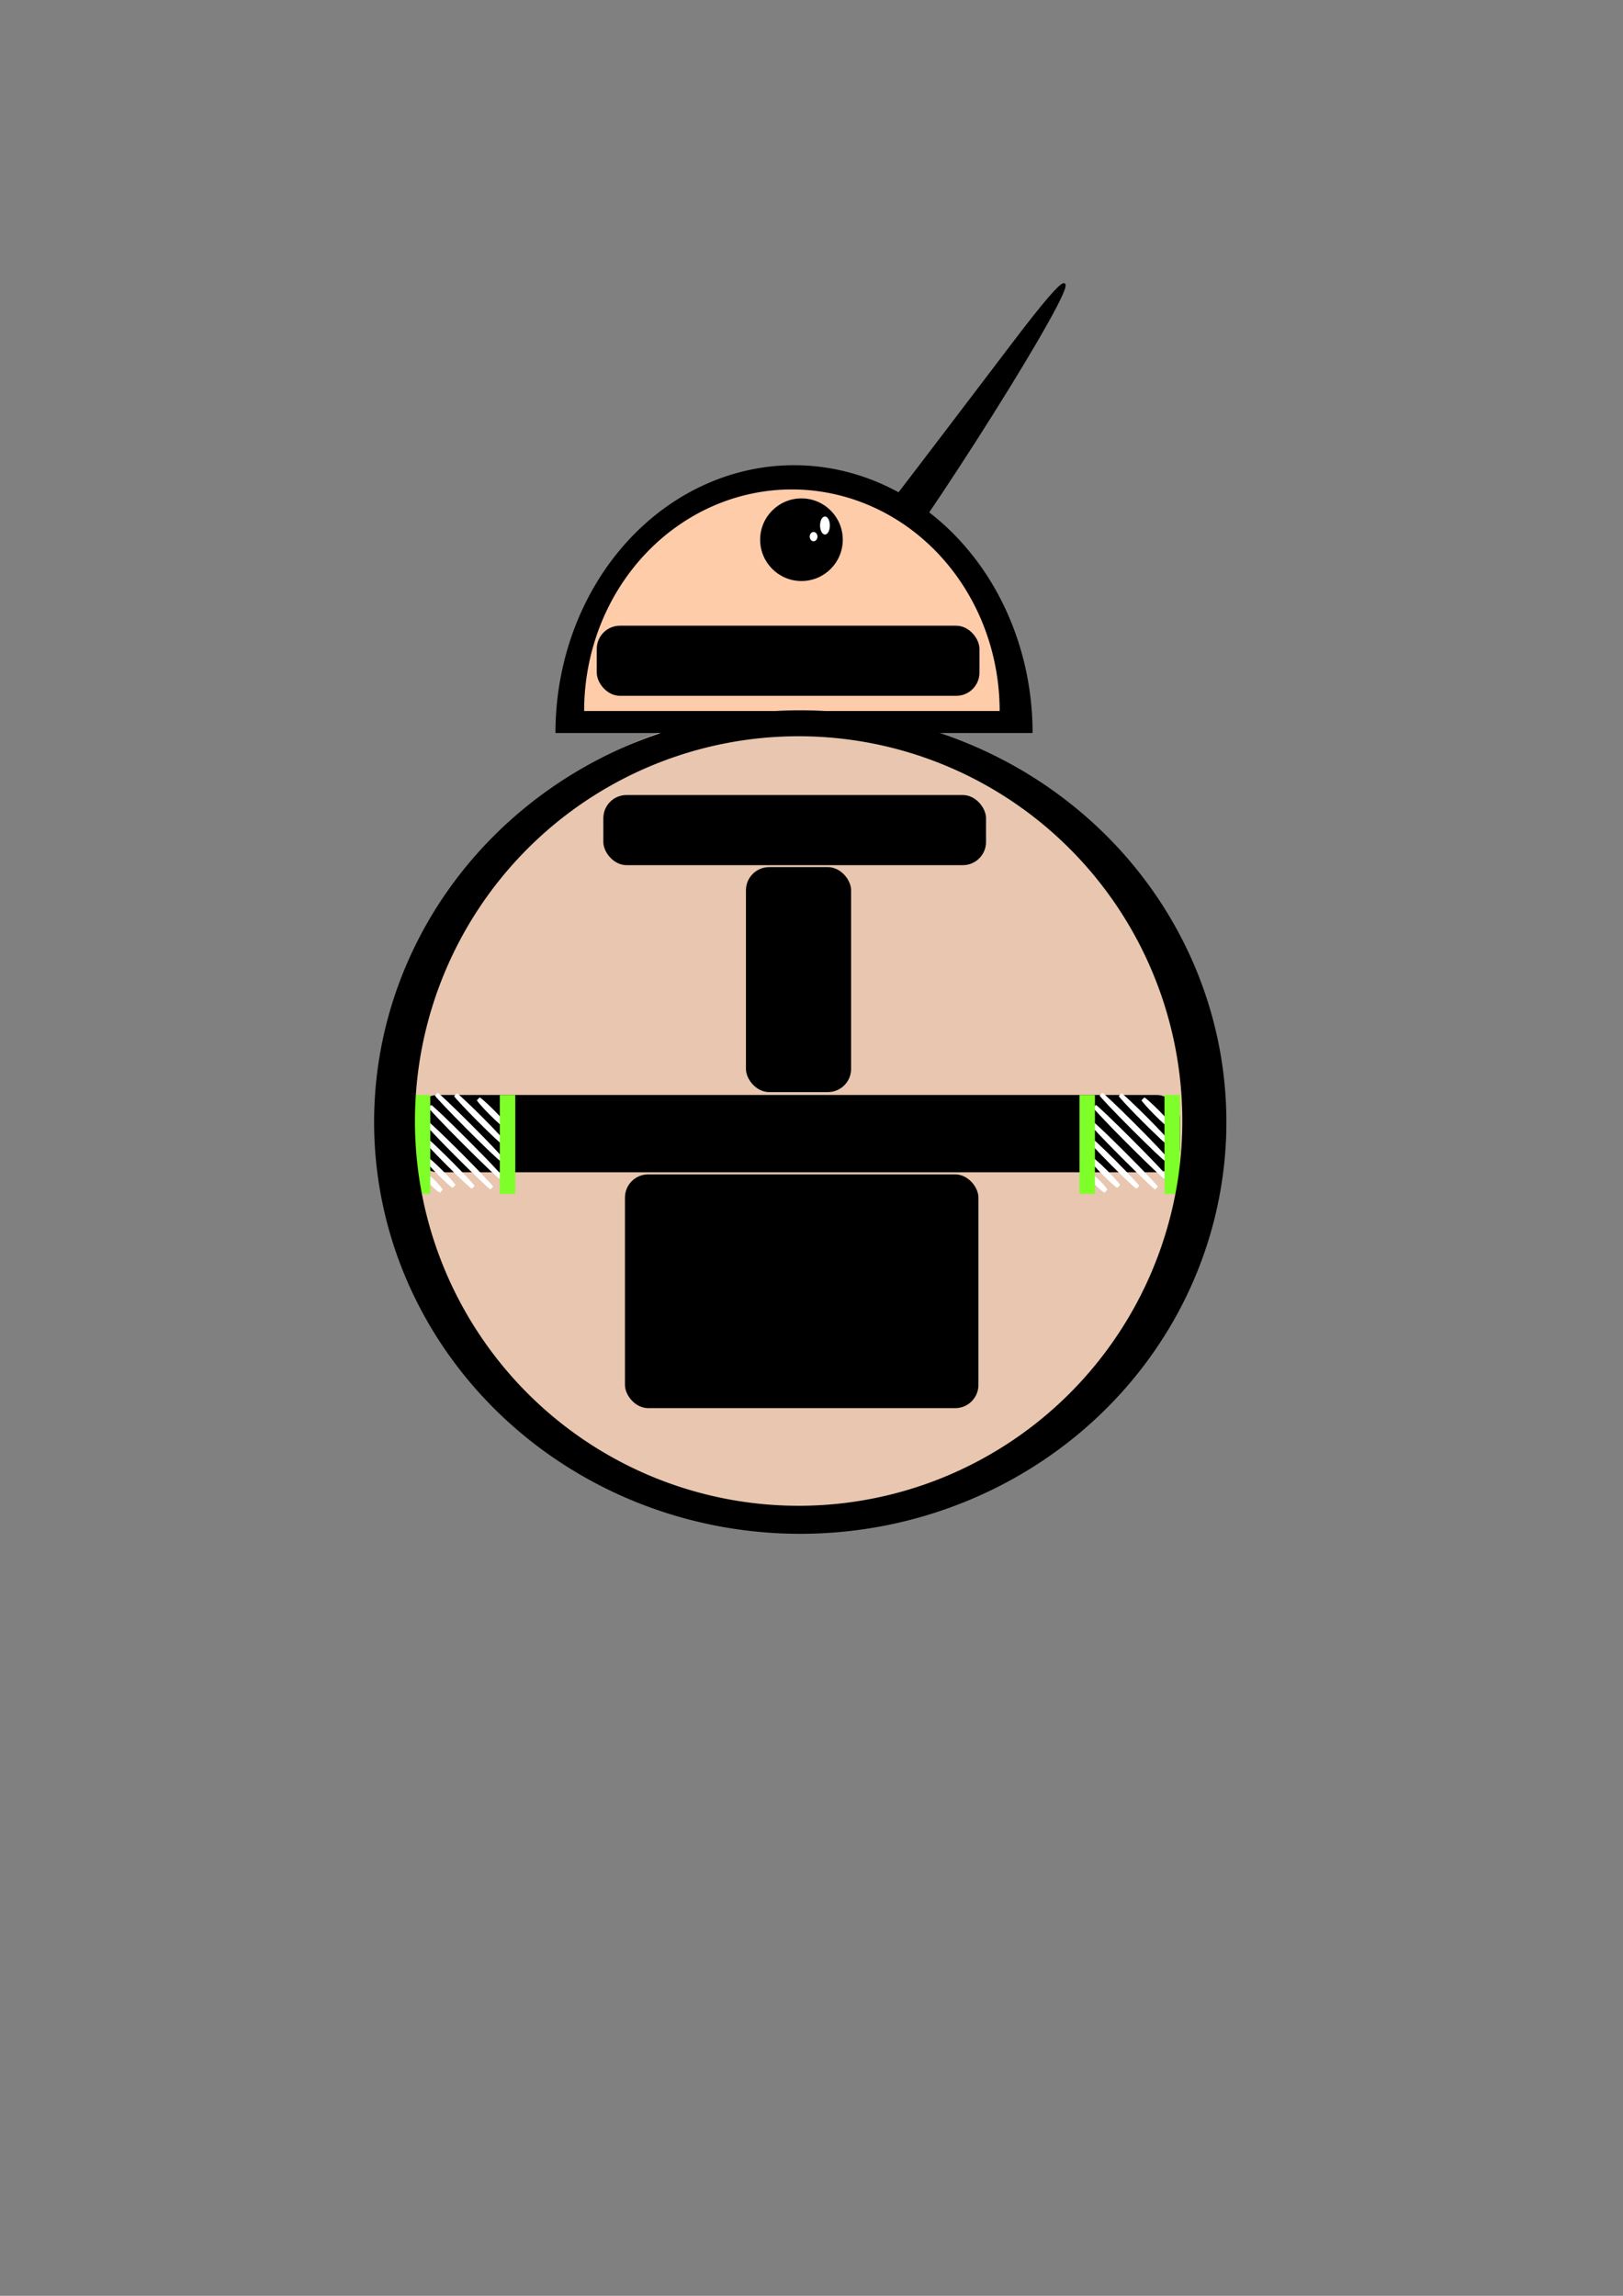
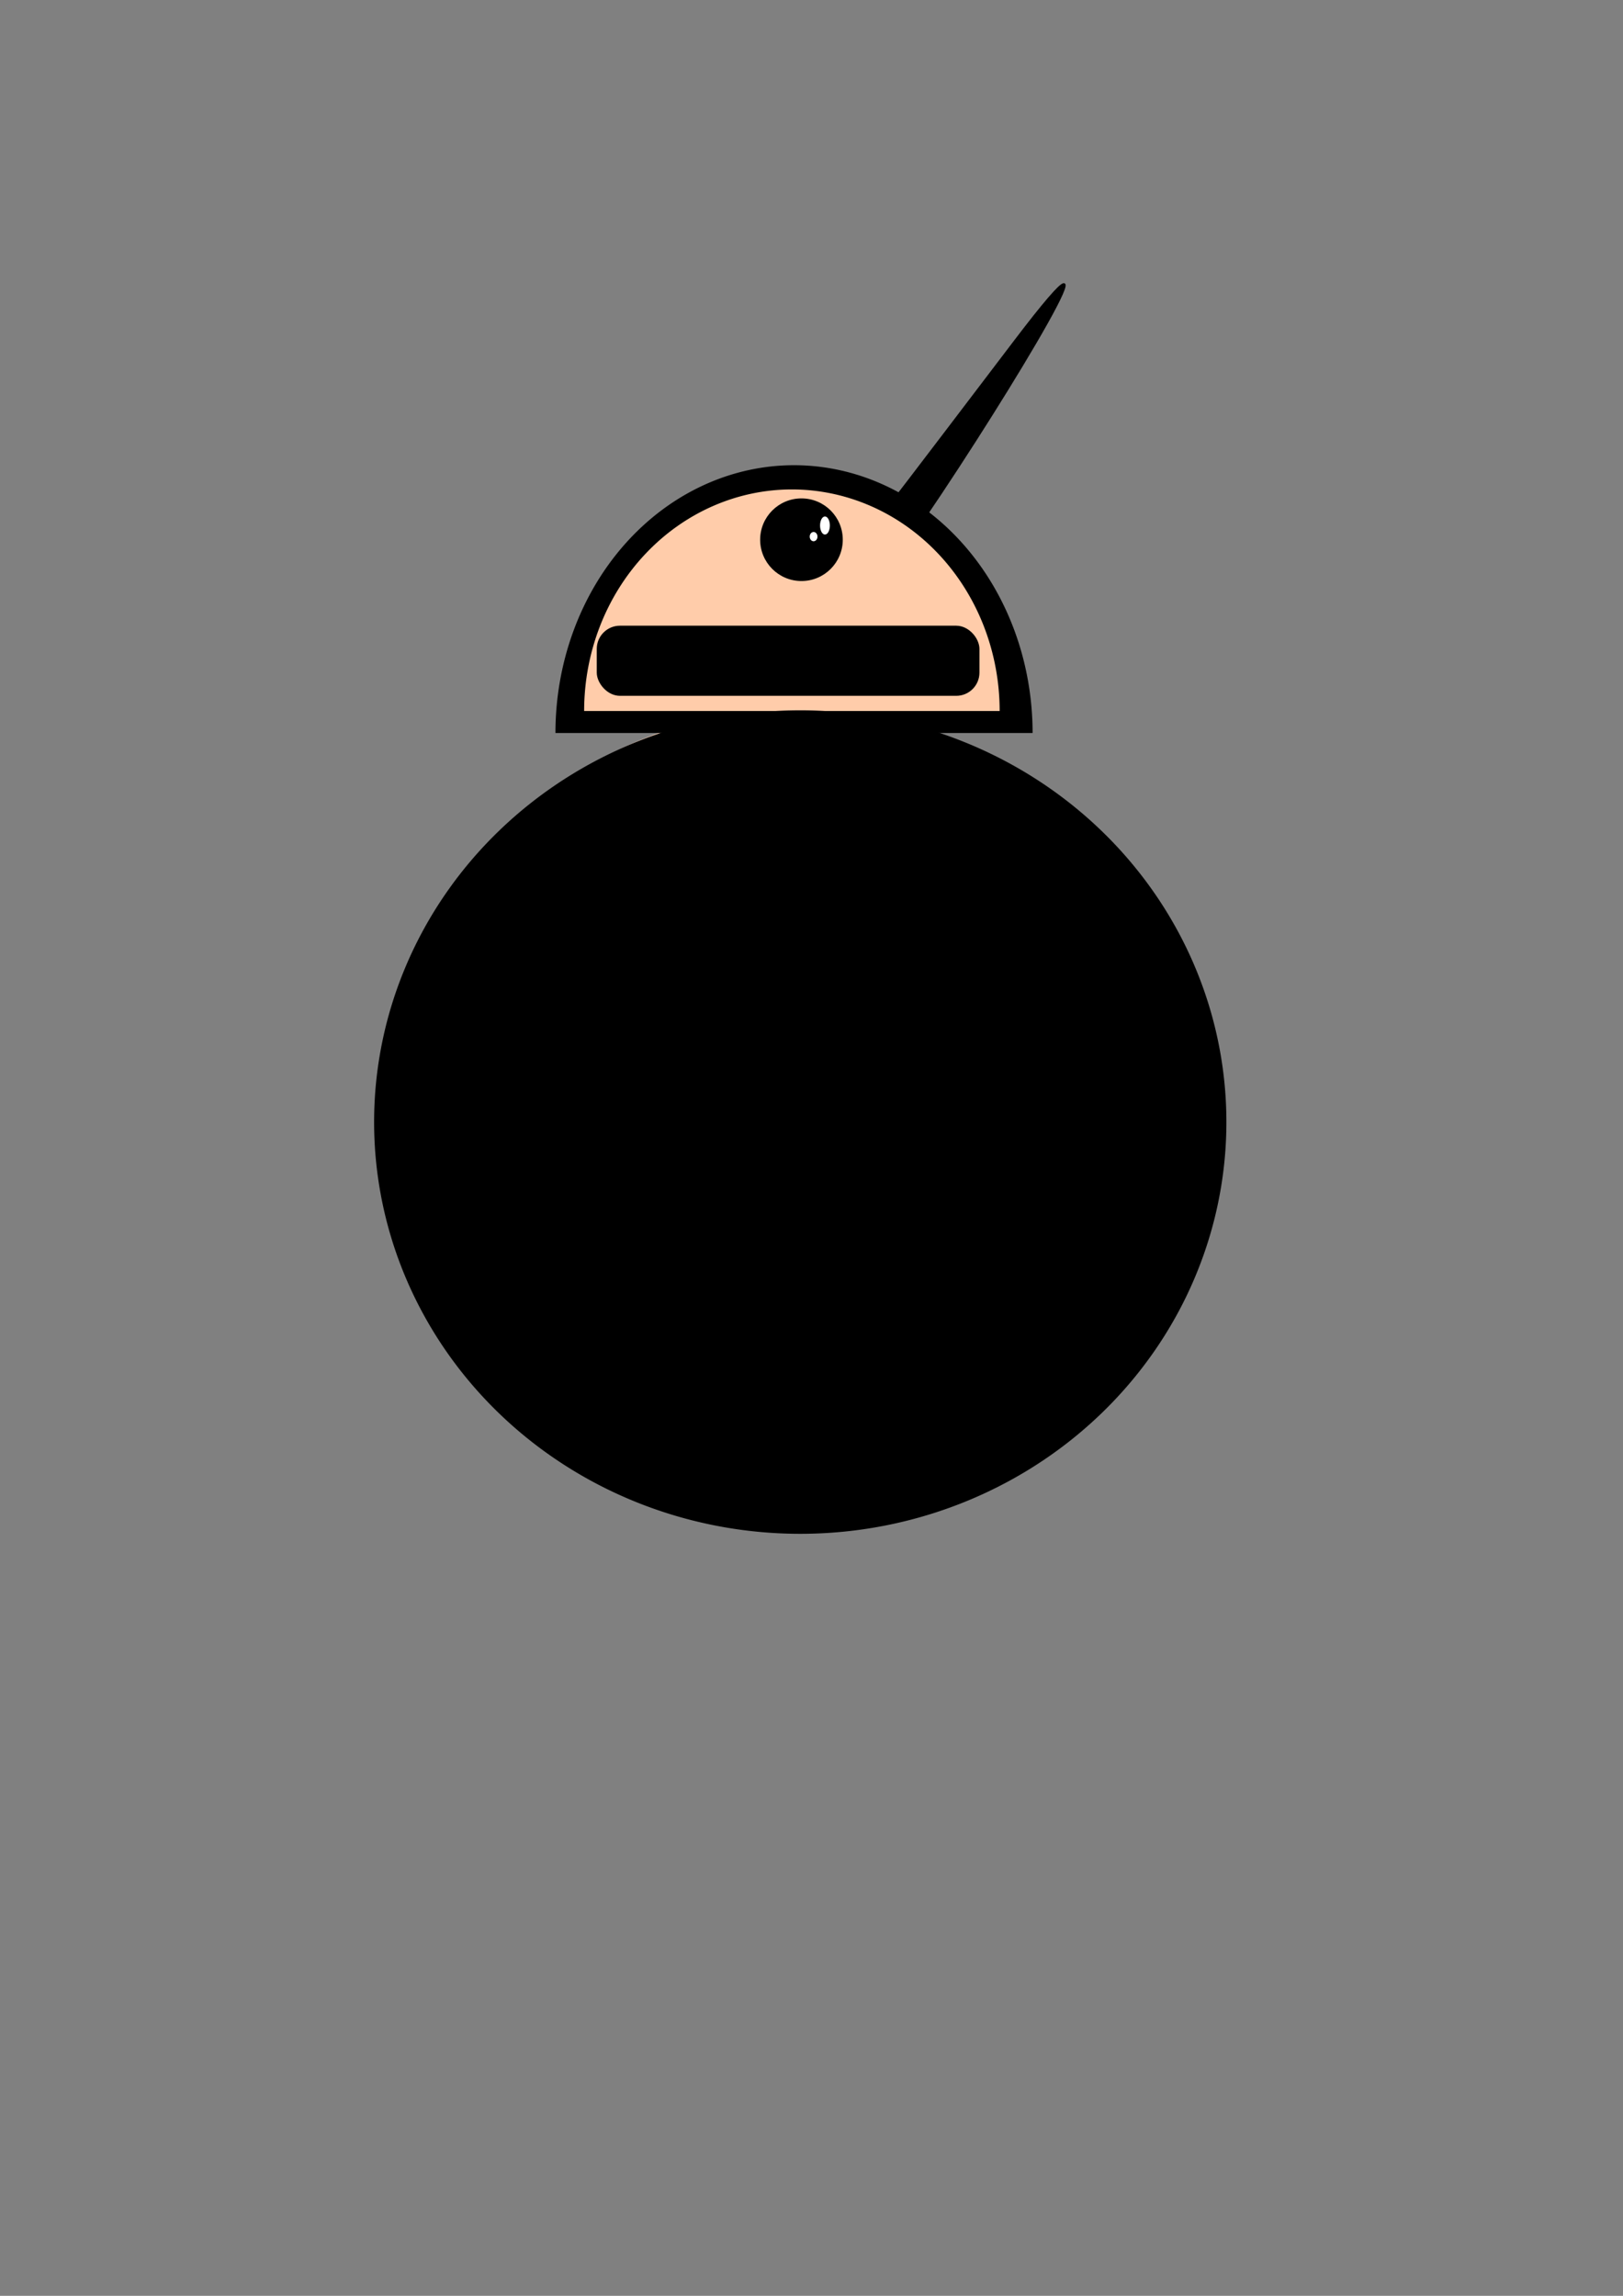
<svg xmlns="http://www.w3.org/2000/svg" xmlns:ns1="http://www.inkscape.org/namespaces/inkscape" xmlns:ns2="http://sodipodi.sourceforge.net/DTD/sodipodi-0.dtd" width="210mm" height="297mm" viewBox="0 0 210 297" version="1.1" id="svg8" ns1:version="0.92.4 (5da689c313, 2019-01-14)" ns2:docname="week2ink.svg">
  <rect x="0" y="0" width="210" height="297" fill="#808080" stroke="none" />
  <defs id="defs2" />
  <ns2:namedview id="base" pagecolor="#ffffff" bordercolor="#666666" borderopacity="1.0" ns1:pageopacity="0.0" ns1:pageshadow="2" ns1:zoom="1.979899" ns1:cx="136.5573" ns1:cy="573.85364" ns1:document-units="mm" ns1:current-layer="layer1" showgrid="false" units="in" ns1:window-width="2736" ns1:window-height="1699" ns1:window-x="-13" ns1:window-y="-13" ns1:window-maximized="1" />
  <g ns1:label="Layer 1" ns1:groupmode="layer" id="layer1">
    <circle id="path32" style="fill:#e9c6af;stroke-width:0.265" cy="144.676" cx="103.188" r="53" />
    <path style="fill:#e9c6af;stroke-width:0.265" id="path34" ns2:type="arc" ns2:cx="102.24255" ns2:cy="67.946419" ns2:rx="20.599701" ns2:ry="15.497024" ns2:start="0" ns2:end="0.040495827" ns2:open="true" d="m 122.842,67.946 a 20.6,15.497 0 0 1 -0.017,0.627" />
    <path style="fill:#ffccaa;stroke-width:0.265" id="path36" ns2:type="arc" ns2:cx="102.80952" ns2:cy="94.026779" ns2:rx="30" ns2:ry="32.506001" ns2:start="3.1415927" ns2:end="0" d="m 72.81,94.027 a 30,32.506 0 0 1 30,-32.506 30,32.506 0 0 1 30,32.506 l -30,0 z" />
    <rect style="fill:#000000;stroke-width:0.265" id="rect80" width="99" height="10" x="53.673" y="141.652" rx="3" />
    <rect style="fill:#000000;stroke-width:0.265" id="rect90" width="13.607" height="29.104" x="96.518" y="112.176" rx="3" />
    <rect style="fill:#000000;stroke-width:0.265" id="rect94" width="49.515" height="9.071" x="78.067" y="102.85" rx="3" />
    <rect style="fill:#000000;stroke-width:0.265" id="rect94-2" width="49.515" height="9.071" x="77.215" y="80.945" rx="3" />
    <rect style="fill:#000000;stroke-width:0.265" id="rect113" width="45.735" height="30.238" x="80.864" y="151.926" rx="3" />
    <rect style="fill:#ffffff;stroke-width:0.122" id="rect180-1" width="13" height="0.803" x="201.347" y="0.661" rx="15.527" ry="0.154" transform="rotate(45)" />
-     <rect style="fill:#ffffff;stroke-width:0.122" id="rect180-0-4" width="12" height="0.803" x="200.814" y="-1.042" rx="15.527" ry="0.154" transform="rotate(45)" />
    <rect style="fill:#ffffff;stroke-width:0.122" id="rect180-0-3-4" width="9" height="0.803" x="202.617" y="-2.746" rx="15.527" ry="0.154" transform="rotate(45)" />
    <rect style="fill:#ffffff;stroke-width:0.122" id="rect180-0-3-1-0" width="5" height="0.803" x="205.086" y="-4.45" rx="15.527" ry="0.154" transform="rotate(45)" />
    <rect style="fill:#ffffff;stroke-width:0.122" id="rect180-0-5-7" width="12" height="0.803" x="202.484" y="2.465" rx="15.527" ry="0.154" transform="rotate(45)" />
    <rect style="fill:#ffffff;stroke-width:0.122" id="rect180-0-3-7-4" width="9" height="0.803" x="203.72" y="4.103" rx="15.527" ry="0.154" transform="rotate(45)" />
    <rect style="fill:#ffffff;stroke-width:0.122" id="rect180-0-3-1-5-3" width="5" height="0.803" x="205.883" y="5.773" rx="15.527" ry="0.154" transform="rotate(45)" />
    <rect style="fill:#7fff2a;stroke-width:0.265" id="rect299-9" width="2" height="12.794" x="150.673" y="141.652" rx="0" ry="0" />
    <rect style="fill:#ffffff;stroke-width:0.122" id="rect180-0-3-1-8-1-2" width="3" height="0.803" x="207.151" y="7.377" rx="15.527" ry="0.154" transform="rotate(45)" />
    <rect style="fill:#7fff2a;stroke-width:0.265" id="rect299-0-9" width="2" height="12.794" x="139.673" y="141.652" rx="0" ry="0" />
-     <rect style="fill:#ffffff;stroke-width:0.122" id="rect180" width="13" height="0.803" x="140.536" y="61.473" rx="15.527" ry="0.154" transform="rotate(45)" />
    <rect style="fill:#ffffff;stroke-width:0.122" id="rect180-0" width="12" height="0.803" x="140.003" y="59.769" rx="15.527" ry="0.154" transform="rotate(45)" />
    <rect style="fill:#ffffff;stroke-width:0.122" id="rect180-0-3" width="9" height="0.803" x="141.806" y="58.065" rx="15.527" ry="0.154" transform="rotate(45)" />
    <rect style="fill:#ffffff;stroke-width:0.122" id="rect180-0-3-1" width="5" height="0.803" x="144.275" y="56.361" rx="15.527" ry="0.154" transform="rotate(45)" />
    <rect style="fill:#ffffff;stroke-width:0.122" id="rect180-0-5" width="12" height="0.803" x="141.672" y="63.277" rx="15.527" ry="0.154" transform="rotate(45)" />
    <rect style="fill:#ffffff;stroke-width:0.122" id="rect180-0-3-7" width="9" height="0.803" x="142.909" y="64.914" rx="15.527" ry="0.154" transform="rotate(45)" />
    <rect style="fill:#ffffff;stroke-width:0.122" id="rect180-0-3-1-5" width="5" height="0.803" x="145.072" y="66.584" rx="15.527" ry="0.154" transform="rotate(45)" />
    <rect style="fill:#7fff2a;stroke-width:0.265" id="rect299" width="2" height="12.794" x="64.673" y="141.652" rx="0" ry="0" />
    <rect style="fill:#ffffff;stroke-width:0.122" id="rect180-0-3-1-8-1" width="3" height="0.803" x="146.339" y="68.188" rx="15.527" ry="0.154" transform="rotate(45)" />
    <rect style="fill:#7fff2a;stroke-width:0.265" id="rect299-0" width="2" height="12.794" x="53.673" y="141.652" rx="0" ry="0" />
    <path style="fill:#000000;stroke:#000000;stroke-width:0.265px;stroke-linecap:butt;stroke-linejoin:miter;stroke-opacity:1" d="M 119.67,66.881 C 130.628,50.778 146.931,23.583 131.296,44.163 115.661,64.743 115.661,64.676 115.661,64.676 Z" id="path504" ns1:connector-curvature="0" />
    <circle style="fill:#000000;stroke-width:0.265" id="path506" cx="103.701" cy="69.821" r="5.345" />
    <ellipse style="fill:#ffffff;stroke-width:0.265" id="path508" cx="106.741" cy="67.983" rx="0.635" ry="1.169" />
    <ellipse style="fill:#ffffff;stroke-width:0.265" id="path510" cx="105.271" cy="69.42" rx="0.501" ry="0.601" />
    <path style="fill:#000000;stroke-width:0.277" d="M 102.738,60.183 A 30.869,34.644 0 0 0 71.87,94.827 H 102.738 133.607 A 30.869,34.644 0 0 0 102.738,60.183 Z m -0.275,3.134 a 26.881,28.662 0 0 1 26.881,28.662 H 102.463 75.582 A 26.881,28.662 0 0 1 102.463,63.317 Z" id="path36-7" ns1:connector-curvature="0" />
-     <path style="fill:#000000;stroke-width:0.271" d="M 103.544,91.889 A 55.138,53.267 0 0 0 48.406,145.156 55.138,53.267 0 0 0 103.544,198.423 55.138,53.267 0 0 0 158.683,145.156 55.138,53.267 0 0 0 103.544,91.889 Z m -0.208,3.357 a 49.647,49.775 0 0 1 49.646,49.775 49.647,49.775 0 0 1 -49.646,49.775 49.647,49.775 0 0 1 -49.647,-49.775 49.647,49.775 0 0 1 49.647,-49.775 z" id="path32-0" ns1:connector-curvature="0" />
+     <path style="fill:#000000;stroke-width:0.271" d="M 103.544,91.889 A 55.138,53.267 0 0 0 48.406,145.156 55.138,53.267 0 0 0 103.544,198.423 55.138,53.267 0 0 0 158.683,145.156 55.138,53.267 0 0 0 103.544,91.889 Z m -0.208,3.357 z" id="path32-0" ns1:connector-curvature="0" />
  </g>
</svg>